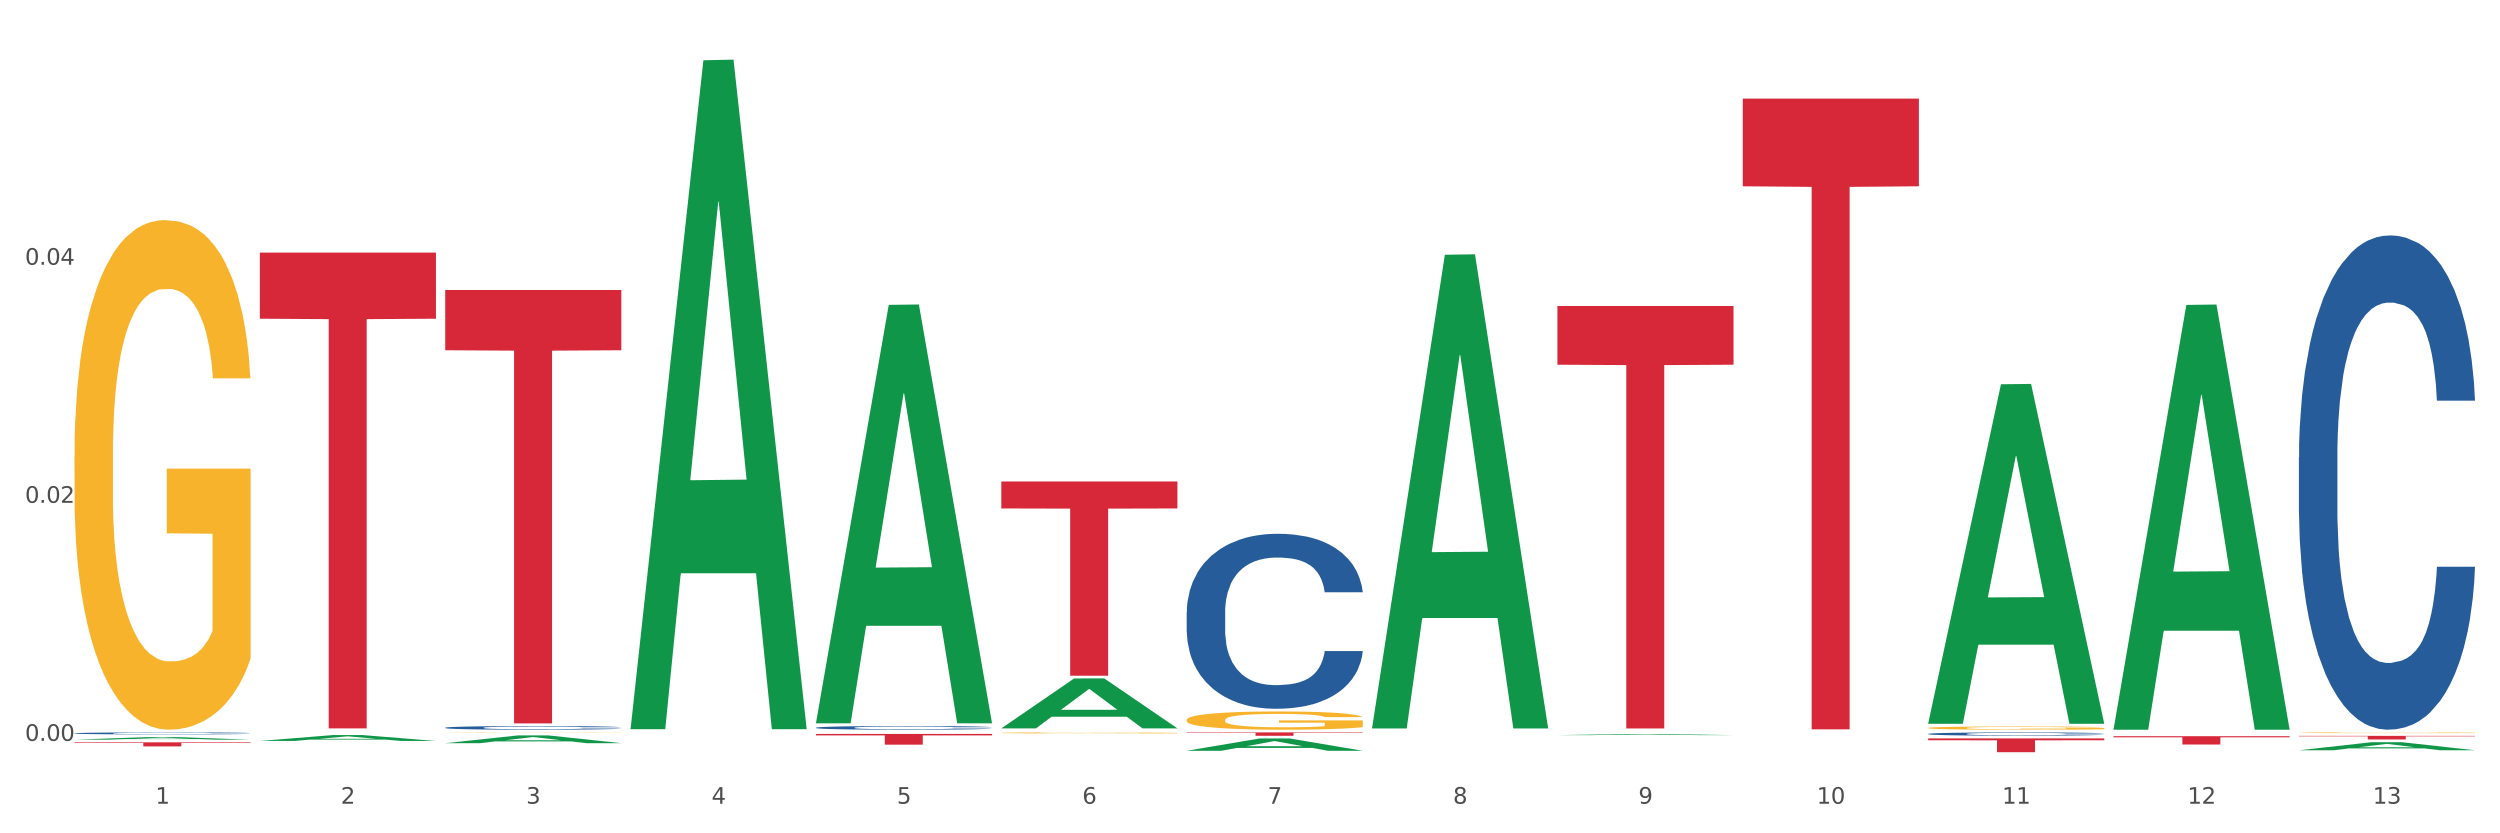
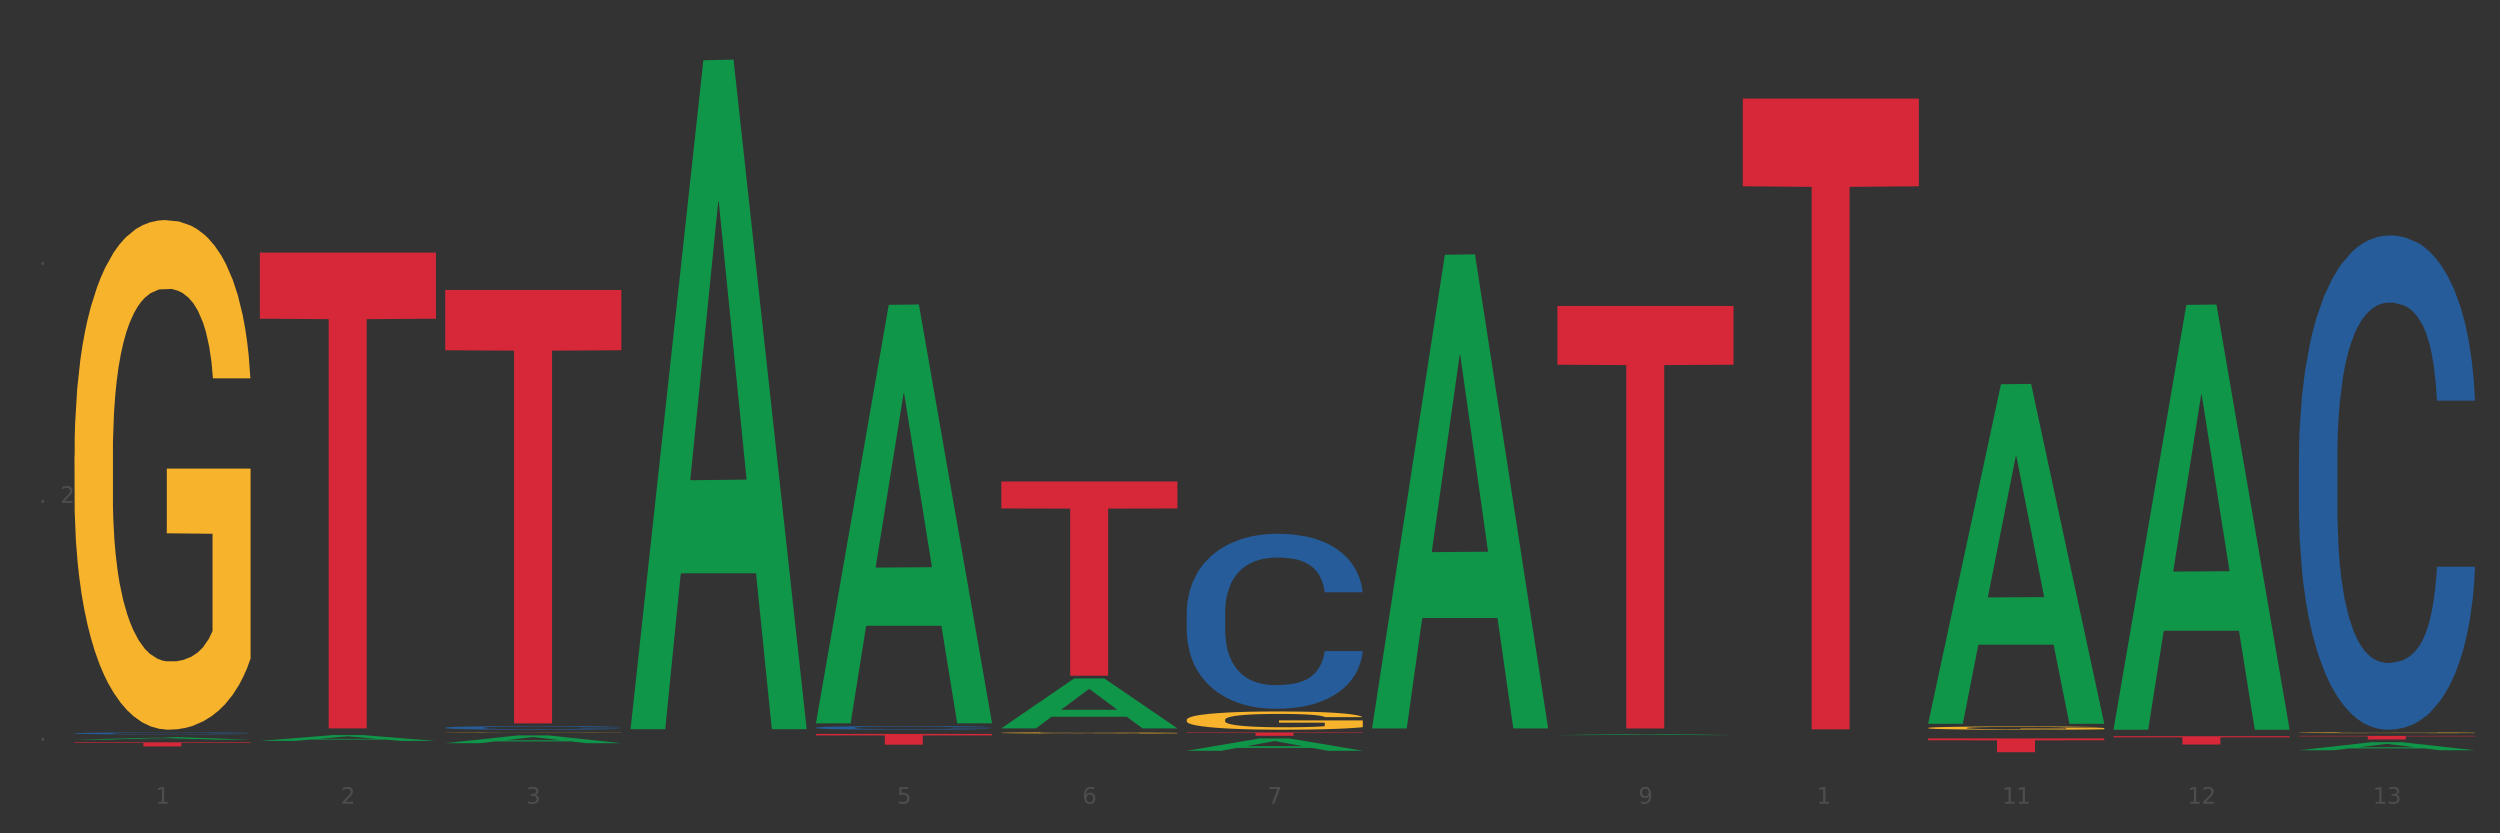
<svg xmlns="http://www.w3.org/2000/svg" xmlns:xlink="http://www.w3.org/1999/xlink" width="1080pt" height="360pt" viewBox="0 0 1080 360" version="1.1">
  <rect x="0" y="0" width="1080" height="360" fill="#333333" stroke="none" />
  <defs>
    <style type="text/css">*{stroke-linejoin: round; stroke-linecap: butt}</style>
  </defs>
  <g id="figure_1">
    <g id="patch_1">
-       <path d="M 0 360  L 1080 360  L 1080 0  L 0 0  z " style="fill: #ffffff; stroke: #ffffff; stroke-linejoin: miter" />
-     </g>
+       </g>
    <g id="axes_1">
      <g id="matplotlib.axis_1">
        <g id="xtick_1">
          <g id="text_1">
            <g style="fill: #4d4d4d" transform="translate(67.159 347.204) scale(0.096 -0.096)">
              <defs>
                <path id="DejaVuSans-31" d="M 794 531  L 1825 531  L 1825 4091  L 703 3866  L 703 4441  L 1819 4666  L 2450 4666  L 2450 531  L 3481 531  L 3481 0  L 794 0  L 794 531  z " transform="scale(0.016)" />
              </defs>
              <use xlink:href="#DejaVuSans-31" />
            </g>
          </g>
        </g>
        <g id="xtick_2">
          <g id="text_2">
            <g style="fill: #4d4d4d" transform="translate(147.238 347.204) scale(0.096 -0.096)">
              <defs>
                <path id="DejaVuSans-32" d="M 1228 531  L 3431 531  L 3431 0  L 469 0  L 469 531  Q 828 903 1448 1529  Q 2069 2156 2228 2338  Q 2531 2678 2651 2914  Q 2772 3150 2772 3378  Q 2772 3750 2511 3984  Q 2250 4219 1831 4219  Q 1534 4219 1204 4116  Q 875 4013 500 3803  L 500 4441  Q 881 4594 1212 4672  Q 1544 4750 1819 4750  Q 2544 4750 2975 4387  Q 3406 4025 3406 3419  Q 3406 3131 3298 2873  Q 3191 2616 2906 2266  Q 2828 2175 2409 1742  Q 1991 1309 1228 531  z " transform="scale(0.016)" />
              </defs>
              <use xlink:href="#DejaVuSans-32" />
            </g>
          </g>
        </g>
        <g id="xtick_3">
          <g id="text_3">
            <g style="fill: #4d4d4d" transform="translate(227.317 347.204) scale(0.096 -0.096)">
              <defs>
                <path id="DejaVuSans-33" d="M 2597 2516  Q 3050 2419 3304 2112  Q 3559 1806 3559 1356  Q 3559 666 3084 287  Q 2609 -91 1734 -91  Q 1441 -91 1130 -33  Q 819 25 488 141  L 488 750  Q 750 597 1062 519  Q 1375 441 1716 441  Q 2309 441 2620 675  Q 2931 909 2931 1356  Q 2931 1769 2642 2001  Q 2353 2234 1838 2234  L 1294 2234  L 1294 2753  L 1863 2753  Q 2328 2753 2575 2939  Q 2822 3125 2822 3475  Q 2822 3834 2567 4026  Q 2313 4219 1838 4219  Q 1578 4219 1281 4162  Q 984 4106 628 3988  L 628 4550  Q 988 4650 1302 4700  Q 1616 4750 1894 4750  Q 2613 4750 3031 4423  Q 3450 4097 3450 3541  Q 3450 3153 3228 2886  Q 3006 2619 2597 2516  z " transform="scale(0.016)" />
              </defs>
              <use xlink:href="#DejaVuSans-33" />
            </g>
          </g>
        </g>
        <g id="xtick_4">
          <g id="text_4">
            <g style="fill: #4d4d4d" transform="translate(307.396 347.204) scale(0.096 -0.096)">
              <defs>
-                 <path id="DejaVuSans-34" d="M 2419 4116  L 825 1625  L 2419 1625  L 2419 4116  z M 2253 4666  L 3047 4666  L 3047 1625  L 3713 1625  L 3713 1100  L 3047 1100  L 3047 0  L 2419 0  L 2419 1100  L 313 1100  L 313 1709  L 2253 4666  z " transform="scale(0.016)" />
-               </defs>
+                 </defs>
              <use xlink:href="#DejaVuSans-34" />
            </g>
          </g>
        </g>
        <g id="xtick_5">
          <g id="text_5">
            <g style="fill: #4d4d4d" transform="translate(387.475 347.204) scale(0.096 -0.096)">
              <defs>
                <path id="DejaVuSans-35" d="M 691 4666  L 3169 4666  L 3169 4134  L 1269 4134  L 1269 2991  Q 1406 3038 1543 3061  Q 1681 3084 1819 3084  Q 2600 3084 3056 2656  Q 3513 2228 3513 1497  Q 3513 744 3044 326  Q 2575 -91 1722 -91  Q 1428 -91 1123 -41  Q 819 9 494 109  L 494 744  Q 775 591 1075 516  Q 1375 441 1709 441  Q 2250 441 2565 725  Q 2881 1009 2881 1497  Q 2881 1984 2565 2268  Q 2250 2553 1709 2553  Q 1456 2553 1204 2497  Q 953 2441 691 2322  L 691 4666  z " transform="scale(0.016)" />
              </defs>
              <use xlink:href="#DejaVuSans-35" />
            </g>
          </g>
        </g>
        <g id="xtick_6">
          <g id="text_6">
            <g style="fill: #4d4d4d" transform="translate(467.554 347.204) scale(0.096 -0.096)">
              <defs>
                <path id="DejaVuSans-36" d="M 2113 2584  Q 1688 2584 1439 2293  Q 1191 2003 1191 1497  Q 1191 994 1439 701  Q 1688 409 2113 409  Q 2538 409 2786 701  Q 3034 994 3034 1497  Q 3034 2003 2786 2293  Q 2538 2584 2113 2584  z M 3366 4563  L 3366 3988  Q 3128 4100 2886 4159  Q 2644 4219 2406 4219  Q 1781 4219 1451 3797  Q 1122 3375 1075 2522  Q 1259 2794 1537 2939  Q 1816 3084 2150 3084  Q 2853 3084 3261 2657  Q 3669 2231 3669 1497  Q 3669 778 3244 343  Q 2819 -91 2113 -91  Q 1303 -91 875 529  Q 447 1150 447 2328  Q 447 3434 972 4092  Q 1497 4750 2381 4750  Q 2619 4750 2861 4703  Q 3103 4656 3366 4563  z " transform="scale(0.016)" />
              </defs>
              <use xlink:href="#DejaVuSans-36" />
            </g>
          </g>
        </g>
        <g id="xtick_7">
          <g id="text_7">
            <g style="fill: #4d4d4d" transform="translate(547.634 347.204) scale(0.096 -0.096)">
              <defs>
                <path id="DejaVuSans-37" d="M 525 4666  L 3525 4666  L 3525 4397  L 1831 0  L 1172 0  L 2766 4134  L 525 4134  L 525 4666  z " transform="scale(0.016)" />
              </defs>
              <use xlink:href="#DejaVuSans-37" />
            </g>
          </g>
        </g>
        <g id="xtick_8">
          <g id="text_8">
            <g style="fill: #4d4d4d" transform="translate(627.713 347.204) scale(0.096 -0.096)">
              <defs>
-                 <path id="DejaVuSans-38" d="M 2034 2216  Q 1584 2216 1326 1975  Q 1069 1734 1069 1313  Q 1069 891 1326 650  Q 1584 409 2034 409  Q 2484 409 2743 651  Q 3003 894 3003 1313  Q 3003 1734 2745 1975  Q 2488 2216 2034 2216  z M 1403 2484  Q 997 2584 770 2862  Q 544 3141 544 3541  Q 544 4100 942 4425  Q 1341 4750 2034 4750  Q 2731 4750 3128 4425  Q 3525 4100 3525 3541  Q 3525 3141 3298 2862  Q 3072 2584 2669 2484  Q 3125 2378 3379 2068  Q 3634 1759 3634 1313  Q 3634 634 3220 271  Q 2806 -91 2034 -91  Q 1263 -91 848 271  Q 434 634 434 1313  Q 434 1759 690 2068  Q 947 2378 1403 2484  z M 1172 3481  Q 1172 3119 1398 2916  Q 1625 2713 2034 2713  Q 2441 2713 2670 2916  Q 2900 3119 2900 3481  Q 2900 3844 2670 4047  Q 2441 4250 2034 4250  Q 1625 4250 1398 4047  Q 1172 3844 1172 3481  z " transform="scale(0.016)" />
-               </defs>
+                 </defs>
              <use xlink:href="#DejaVuSans-38" />
            </g>
          </g>
        </g>
        <g id="xtick_9">
          <g id="text_9">
            <g style="fill: #4d4d4d" transform="translate(707.792 347.204) scale(0.096 -0.096)">
              <defs>
                <path id="DejaVuSans-39" d="M 703 97  L 703 672  Q 941 559 1184 500  Q 1428 441 1663 441  Q 2288 441 2617 861  Q 2947 1281 2994 2138  Q 2813 1869 2534 1725  Q 2256 1581 1919 1581  Q 1219 1581 811 2004  Q 403 2428 403 3163  Q 403 3881 828 4315  Q 1253 4750 1959 4750  Q 2769 4750 3195 4129  Q 3622 3509 3622 2328  Q 3622 1225 3098 567  Q 2575 -91 1691 -91  Q 1453 -91 1209 -44  Q 966 3 703 97  z M 1959 2075  Q 2384 2075 2632 2365  Q 2881 2656 2881 3163  Q 2881 3666 2632 3958  Q 2384 4250 1959 4250  Q 1534 4250 1286 3958  Q 1038 3666 1038 3163  Q 1038 2656 1286 2365  Q 1534 2075 1959 2075  z " transform="scale(0.016)" />
              </defs>
              <use xlink:href="#DejaVuSans-39" />
            </g>
          </g>
        </g>
        <g id="xtick_10">
          <g id="text_10">
            <g style="fill: #4d4d4d" transform="translate(784.817 347.204) scale(0.096 -0.096)">
              <defs>
-                 <path id="DejaVuSans-30" d="M 2034 4250  Q 1547 4250 1301 3770  Q 1056 3291 1056 2328  Q 1056 1369 1301 889  Q 1547 409 2034 409  Q 2525 409 2770 889  Q 3016 1369 3016 2328  Q 3016 3291 2770 3770  Q 2525 4250 2034 4250  z M 2034 4750  Q 2819 4750 3233 4129  Q 3647 3509 3647 2328  Q 3647 1150 3233 529  Q 2819 -91 2034 -91  Q 1250 -91 836 529  Q 422 1150 422 2328  Q 422 3509 836 4129  Q 1250 4750 2034 4750  z " transform="scale(0.016)" />
-               </defs>
+                 </defs>
              <use xlink:href="#DejaVuSans-31" />
              <use xlink:href="#DejaVuSans-30" transform="translate(63.623 0)" />
            </g>
          </g>
        </g>
        <g id="xtick_11">
          <g id="text_11">
            <g style="fill: #4d4d4d" transform="translate(864.896 347.204) scale(0.096 -0.096)">
              <use xlink:href="#DejaVuSans-31" />
              <use xlink:href="#DejaVuSans-31" transform="translate(63.623 0)" />
            </g>
          </g>
        </g>
        <g id="xtick_12">
          <g id="text_12">
            <g style="fill: #4d4d4d" transform="translate(944.975 347.204) scale(0.096 -0.096)">
              <use xlink:href="#DejaVuSans-31" />
              <use xlink:href="#DejaVuSans-32" transform="translate(63.623 0)" />
            </g>
          </g>
        </g>
        <g id="xtick_13">
          <g id="text_13">
            <g style="fill: #4d4d4d" transform="translate(1025.054 347.204) scale(0.096 -0.096)">
              <use xlink:href="#DejaVuSans-31" />
              <use xlink:href="#DejaVuSans-33" transform="translate(63.623 0)" />
            </g>
          </g>
        </g>
        <g id="xtick_14" />
        <g id="xtick_15" />
        <g id="xtick_16" />
        <g id="xtick_17" />
        <g id="xtick_18" />
        <g id="xtick_19" />
        <g id="xtick_20" />
        <g id="xtick_21" />
        <g id="xtick_22" />
        <g id="xtick_23" />
        <g id="xtick_24" />
        <g id="xtick_25" />
      </g>
      <g id="matplotlib.axis_2">
        <g id="ytick_1">
          <g id="text_14">
            <g style="fill: #4d4d4d" transform="translate(10.8 320.046) scale(0.096 -0.096)">
              <defs>
                <path id="DejaVuSans-2e" d="M 684 794  L 1344 794  L 1344 0  L 684 0  L 684 794  z " transform="scale(0.016)" />
              </defs>
              <use xlink:href="#DejaVuSans-30" />
              <use xlink:href="#DejaVuSans-2e" transform="translate(63.623 0)" />
              <use xlink:href="#DejaVuSans-30" transform="translate(95.41 0)" />
              <use xlink:href="#DejaVuSans-30" transform="translate(159.033 0)" />
            </g>
          </g>
        </g>
        <g id="ytick_2">
          <g id="text_15">
            <g style="fill: #4d4d4d" transform="translate(10.8 217.209) scale(0.096 -0.096)">
              <use xlink:href="#DejaVuSans-30" />
              <use xlink:href="#DejaVuSans-2e" transform="translate(63.623 0)" />
              <use xlink:href="#DejaVuSans-30" transform="translate(95.41 0)" />
              <use xlink:href="#DejaVuSans-32" transform="translate(159.033 0)" />
            </g>
          </g>
        </g>
        <g id="ytick_3">
          <g id="text_16">
            <g style="fill: #4d4d4d" transform="translate(10.8 114.371) scale(0.096 -0.096)">
              <use xlink:href="#DejaVuSans-30" />
              <use xlink:href="#DejaVuSans-2e" transform="translate(63.623 0)" />
              <use xlink:href="#DejaVuSans-30" transform="translate(95.41 0)" />
              <use xlink:href="#DejaVuSans-34" transform="translate(159.033 0)" />
            </g>
          </g>
        </g>
        <g id="ytick_4" />
        <g id="ytick_5" />
        <g id="ytick_6" />
      </g>
      <g id="PolyCollection_1">
-         <path d="M 32.175 319.537  L 32.253 319.536  L 63.625 318.43  L 76.644 318.429  L 108.25 319.539  L 93.192 319.539  L 86.369 319.28  L 53.978 319.28  L 53.743 319.285  L 47.155 319.539  L 32.175 319.539  L 32.175 319.537  L 58.056 319.126  L 82.291 319.125  L 70.291 318.666  L 70.134 318.664  L 69.977 318.667  L 57.978 319.125  L 58.056 319.126  L 32.175 319.537  z " clip-path="url(#pa26537cd00)" style="fill: #109648" />
+         <path d="M 32.175 319.537  L 32.253 319.536  L 76.644 318.429  L 108.25 319.539  L 93.192 319.539  L 86.369 319.28  L 53.978 319.28  L 53.743 319.285  L 47.155 319.539  L 32.175 319.539  L 32.175 319.537  L 58.056 319.126  L 82.291 319.125  L 70.291 318.666  L 70.134 318.664  L 69.977 318.667  L 57.978 319.125  L 58.056 319.126  L 32.175 319.537  z " clip-path="url(#pa26537cd00)" style="fill: #109648" />
        <path d="M 512.65 310.996  L 512.74 310.989  L 512.74 310.73  L 512.919 310.506  L 513.818 309.966  L 515.165 309.52  L 516.153 309.283  L 517.141 309.088  L 518.308 308.894  L 519.745 308.692  L 522.35 308.397  L 523.967 308.246  L 525.943 308.087  L 529.536 307.857  L 532.14 307.728  L 534.835 307.62  L 539.236 307.49  L 542.11 307.432  L 545.164 307.389  L 548.846 307.36  L 551.631 307.353  L 557.738 307.375  L 562.948 307.44  L 565.462 307.49  L 568.696 307.576  L 570.402 307.634  L 573.187 307.749  L 576.061 307.9  L 578.037 308.03  L 581.001 308.275  L 583.246 308.519  L 585.312 308.822  L 586.39 309.031  L 587.198 309.225  L 587.917 309.448  L 588.635 309.801  L 572.468 309.801  L 571.839 309.549  L 570.851 309.311  L 569.414 309.081  L 568.157 308.937  L 566.001 308.757  L 564.025 308.642  L 561.96 308.555  L 559.445 308.483  L 557.469 308.447  L 554.684 308.419  L 549.206 308.426  L 545.523 308.483  L 543.008 308.555  L 541.391 308.62  L 539.954 308.692  L 538.338 308.793  L 536.451 308.944  L 535.104 309.081  L 533.757 309.254  L 532.679 309.427  L 531.691 309.628  L 530.883 309.844  L 530.254 310.067  L 529.715 310.341  L 529.266 310.794  L 529.266 311.781  L 529.446 312.004  L 529.895 312.299  L 530.434 312.522  L 531.332 312.789  L 532.14 312.969  L 533.667 313.228  L 535.374 313.444  L 536.721 313.581  L 538.068 313.696  L 540.403 313.854  L 543.008 313.984  L 545.254 314.063  L 548.307 314.135  L 550.373 314.164  L 552.169 314.178  L 556.571 314.178  L 559.714 314.156  L 563.217 314.106  L 565.912 314.041  L 568.157 313.962  L 570.672 313.832  L 572.289 313.71  L 572.289 312.205  L 552.529 312.198  L 552.529 311.198  L 588.725 311.198  L 588.725 314.135  L 587.198 314.286  L 585.492 314.423  L 583.695 314.545  L 581.001 314.696  L 577.767 314.84  L 574.893 314.941  L 571.839 315.028  L 568.247 315.107  L 563.576 315.179  L 560.702 315.208  L 557.109 315.229  L 552.888 315.236  L 549.206 315.222  L 545.613 315.186  L 541.841 315.121  L 538.158 315.028  L 535.374 314.934  L 532.589 314.819  L 529.625 314.668  L 527.29 314.524  L 525.494 314.394  L 523.518 314.228  L 521.362 314.012  L 519.745 313.818  L 518.308 313.617  L 516.781 313.357  L 515.704 313.134  L 514.626 312.853  L 513.997 312.645  L 513.279 312.321  L 512.74 311.867  L 512.65 310.996  z " clip-path="url(#pa26537cd00)" style="fill: #f7b32b" />
        <path d="M 832.967 314.485  L 833.056 314.483  L 833.056 314.438  L 833.236 314.398  L 834.134 314.302  L 835.481 314.223  L 836.469 314.181  L 837.457 314.147  L 838.625 314.112  L 840.062 314.076  L 842.667 314.024  L 844.283 313.997  L 846.259 313.969  L 849.852 313.928  L 852.457 313.905  L 855.151 313.886  L 859.552 313.863  L 862.427 313.853  L 865.48 313.845  L 869.163 313.84  L 871.947 313.839  L 878.055 313.843  L 883.264 313.854  L 885.779 313.863  L 889.012 313.879  L 890.719 313.889  L 893.503 313.909  L 896.377 313.936  L 898.353 313.959  L 901.317 314.002  L 903.563 314.046  L 905.629 314.099  L 906.706 314.136  L 907.515 314.171  L 908.233 314.21  L 908.952 314.273  L 892.785 314.273  L 892.156 314.228  L 891.168 314.186  L 889.731 314.145  L 888.474 314.12  L 886.318 314.088  L 884.342 314.067  L 882.276 314.052  L 879.761 314.039  L 877.785 314.033  L 875.001 314.028  L 869.522 314.029  L 865.84 314.039  L 863.325 314.052  L 861.708 314.064  L 860.271 314.076  L 858.654 314.094  L 856.768 314.121  L 855.421 314.145  L 854.074 314.176  L 852.996 314.207  L 852.008 314.242  L 851.199 314.281  L 850.571 314.32  L 850.032 314.369  L 849.583 314.449  L 849.583 314.624  L 849.762 314.663  L 850.211 314.716  L 850.75 314.755  L 851.648 314.802  L 852.457 314.834  L 853.984 314.88  L 855.69 314.919  L 857.038 314.943  L 858.385 314.963  L 860.72 314.991  L 863.325 315.014  L 865.57 315.028  L 868.624 315.041  L 870.69 315.046  L 872.486 315.049  L 876.887 315.049  L 880.031 315.045  L 883.534 315.036  L 886.228 315.025  L 888.474 315.01  L 890.988 314.988  L 892.605 314.966  L 892.605 314.699  L 872.845 314.698  L 872.845 314.52  L 909.042 314.52  L 909.042 315.041  L 907.515 315.068  L 905.808 315.092  L 904.012 315.114  L 901.317 315.141  L 898.084 315.166  L 895.21 315.184  L 892.156 315.199  L 888.563 315.213  L 883.893 315.226  L 881.019 315.231  L 877.426 315.235  L 873.205 315.236  L 869.522 315.234  L 865.929 315.227  L 862.157 315.216  L 858.475 315.199  L 855.69 315.183  L 852.906 315.162  L 849.942 315.136  L 847.607 315.11  L 845.81 315.087  L 843.834 315.058  L 841.679 315.019  L 840.062 314.985  L 838.625 314.949  L 837.098 314.903  L 836.02 314.864  L 834.942 314.814  L 834.314 314.777  L 833.595 314.72  L 833.056 314.639  L 832.967 314.485  z " clip-path="url(#pa26537cd00)" style="fill: #f7b32b" />
        <path d="M 993.125 316.548  L 993.215 316.548  L 993.215 316.537  L 993.394 316.528  L 994.292 316.506  L 995.64 316.488  L 996.628 316.478  L 997.616 316.47  L 998.783 316.462  L 1000.22 316.454  L 1002.825 316.442  L 1004.442 316.436  L 1006.418 316.429  L 1010.01 316.42  L 1012.615 316.414  L 1015.31 316.41  L 1019.711 316.405  L 1022.585 316.402  L 1025.639 316.4  L 1029.321 316.399  L 1032.105 316.399  L 1038.213 316.4  L 1043.422 316.402  L 1045.937 316.405  L 1049.171 316.408  L 1050.877 316.41  L 1053.662 316.415  L 1056.536 316.421  L 1058.512 316.427  L 1061.476 316.437  L 1063.721 316.447  L 1065.787 316.459  L 1066.865 316.468  L 1067.673 316.476  L 1068.392 316.485  L 1069.11 316.499  L 1052.943 316.499  L 1052.314 316.489  L 1051.326 316.479  L 1049.889 316.47  L 1048.632 316.464  L 1046.476 316.456  L 1044.5 316.452  L 1042.434 316.448  L 1039.92 316.445  L 1037.944 316.444  L 1035.159 316.443  L 1029.68 316.443  L 1025.998 316.445  L 1023.483 316.448  L 1021.866 316.451  L 1020.429 316.454  L 1018.813 316.458  L 1016.926 316.464  L 1015.579 316.47  L 1014.232 316.477  L 1013.154 316.484  L 1012.166 316.492  L 1011.358 316.501  L 1010.729 316.51  L 1010.19 316.521  L 1009.741 316.54  L 1009.741 316.58  L 1009.921 316.59  L 1010.37 316.602  L 1010.909 316.611  L 1011.807 316.622  L 1012.615 316.629  L 1014.142 316.64  L 1015.849 316.649  L 1017.196 316.654  L 1018.543 316.659  L 1020.878 316.666  L 1023.483 316.671  L 1025.728 316.674  L 1028.782 316.677  L 1030.848 316.678  L 1032.644 316.679  L 1037.045 316.679  L 1040.189 316.678  L 1043.692 316.676  L 1046.386 316.673  L 1048.632 316.67  L 1051.147 316.665  L 1052.763 316.66  L 1052.763 316.598  L 1033.004 316.598  L 1033.004 316.557  L 1069.2 316.557  L 1069.2 316.677  L 1067.673 316.683  L 1065.967 316.689  L 1064.17 316.694  L 1061.476 316.7  L 1058.242 316.706  L 1055.368 316.71  L 1052.314 316.714  L 1048.722 316.717  L 1044.051 316.72  L 1041.177 316.721  L 1037.584 316.722  L 1033.363 316.722  L 1029.68 316.722  L 1026.088 316.72  L 1022.315 316.718  L 1018.633 316.714  L 1015.849 316.71  L 1013.064 316.705  L 1010.1 316.699  L 1007.765 316.693  L 1005.969 316.688  L 1003.993 316.681  L 1001.837 316.672  L 1000.22 316.664  L 998.783 316.656  L 997.256 316.645  L 996.179 316.636  L 995.101 316.624  L 994.472 316.616  L 993.754 316.603  L 993.215 316.584  L 993.125 316.548  z " clip-path="url(#pa26537cd00)" style="fill: #f7b32b" />
        <path d="M 993.125 197.646  L 993.215 197.451  L 993.215 191.991  L 993.485 184.58  L 994.474 170.93  L 995.733 160.594  L 997.891 148.504  L 999.06 143.433  L 1000.588 137.778  L 1003.736 128.613  L 1007.333 120.812  L 1009.851 116.522  L 1011.739 113.792  L 1015.965 108.917  L 1018.393 106.772  L 1020.911 105.017  L 1023.069 103.847  L 1026.666 102.482  L 1029.544 101.897  L 1032.871 101.702  L 1035.659 101.897  L 1039.345 102.677  L 1044.741 105.017  L 1046.809 106.382  L 1049.597 108.722  L 1052.474 111.842  L 1054.812 114.962  L 1057.51 119.447  L 1060.298 125.298  L 1062.995 132.708  L 1064.884 139.533  L 1066.412 146.749  L 1067.761 155.524  L 1068.75 165.079  L 1069.2 173.075  L 1052.744 173.075  L 1052.294 165.859  L 1051.395 158.059  L 1050.496 152.794  L 1049.507 148.504  L 1047.978 143.628  L 1046.629 140.508  L 1044.381 136.803  L 1042.313 134.463  L 1040.604 133.098  L 1038.536 131.928  L 1034.13 130.758  L 1030.983 130.758  L 1029.004 131.148  L 1026.576 132.123  L 1024.508 133.488  L 1022.08 135.828  L 1020.192 138.363  L 1018.303 141.678  L 1017.224 144.018  L 1015.606 148.309  L 1014.527 151.819  L 1013.088 157.864  L 1012.278 162.154  L 1010.84 173.27  L 1010.21 181.46  L 1009.94 187.115  L 1009.761 193.356  L 1009.761 223.777  L 1010.3 237.428  L 1010.75 243.278  L 1011.469 249.908  L 1012.818 258.489  L 1014.796 266.874  L 1016.865 272.919  L 1018.573 276.625  L 1020.192 279.355  L 1021.81 281.5  L 1023.789 283.45  L 1025.407 284.62  L 1027.835 285.79  L 1030.713 286.375  L 1032.961 286.375  L 1037.547 285.4  L 1039.615 284.425  L 1041.594 283.06  L 1043.752 280.915  L 1045.46 278.575  L 1046.449 276.82  L 1048.068 273.114  L 1049.327 269.214  L 1050.406 264.729  L 1051.125 260.829  L 1051.935 254.979  L 1052.564 248.348  L 1052.744 244.838  L 1069.2 244.838  L 1068.84 251.858  L 1068.211 258.684  L 1066.952 267.849  L 1065.963 273.114  L 1064.434 279.55  L 1062.815 285.01  L 1060.567 291.055  L 1058.499 295.54  L 1056.341 299.441  L 1054.003 302.951  L 1049.777 307.826  L 1048.248 309.191  L 1045.011 311.531  L 1042.493 312.896  L 1038.806 314.261  L 1035.029 315.041  L 1031.072 315.236  L 1027.565 314.846  L 1023.699 313.676  L 1021.271 312.506  L 1018.573 310.751  L 1015.426 308.021  L 1012.458 304.706  L 1009.671 300.806  L 1007.063 296.32  L 1004.635 291.25  L 1001.488 282.865  L 999.15 274.674  L 997.441 267.069  L 996.272 260.634  L 995.103 252.443  L 994.474 246.788  L 993.485 233.138  L 993.125 220.462  L 993.125 197.646  z " clip-path="url(#pa26537cd00)" style="fill: #255c99" />
        <path d="M 913.046 316.858  L 913.136 316.858  L 913.136 316.858  L 913.405 316.858  L 914.395 316.857  L 915.653 316.857  L 917.812 316.857  L 918.981 316.857  L 920.509 316.856  L 923.657 316.856  L 927.254 316.856  L 929.771 316.856  L 931.66 316.856  L 935.886 316.855  L 938.314 316.855  L 940.832 316.855  L 942.99 316.855  L 946.587 316.855  L 949.465 316.855  L 952.792 316.855  L 955.579 316.855  L 959.266 316.855  L 964.662 316.855  L 966.73 316.855  L 969.518 316.855  L 972.395 316.855  L 974.733 316.856  L 977.431 316.856  L 980.218 316.856  L 982.916 316.856  L 984.805 316.856  L 986.333 316.857  L 987.682 316.857  L 988.671 316.857  L 989.121 316.858  L 972.665 316.858  L 972.215 316.857  L 971.316 316.857  L 970.417 316.857  L 969.428 316.857  L 967.899 316.857  L 966.55 316.856  L 964.302 316.856  L 962.234 316.856  L 960.525 316.856  L 958.457 316.856  L 954.051 316.856  L 950.903 316.856  L 948.925 316.856  L 946.497 316.856  L 944.429 316.856  L 942.001 316.856  L 940.113 316.856  L 938.224 316.856  L 937.145 316.857  L 935.527 316.857  L 934.447 316.857  L 933.009 316.857  L 932.199 316.857  L 930.761 316.858  L 930.131 316.858  L 929.861 316.858  L 929.681 316.858  L 929.681 316.859  L 930.221 316.86  L 930.671 316.86  L 931.39 316.86  L 932.739 316.86  L 934.717 316.861  L 936.785 316.861  L 938.494 316.861  L 940.113 316.861  L 941.731 316.861  L 943.71 316.861  L 945.328 316.861  L 947.756 316.861  L 950.634 316.861  L 952.882 316.861  L 957.468 316.861  L 959.536 316.861  L 961.514 316.861  L 963.673 316.861  L 965.381 316.861  L 966.37 316.861  L 967.989 316.861  L 969.248 316.861  L 970.327 316.861  L 971.046 316.86  L 971.856 316.86  L 972.485 316.86  L 972.665 316.86  L 989.121 316.86  L 988.761 316.86  L 988.132 316.86  L 986.873 316.861  L 985.884 316.861  L 984.355 316.861  L 982.736 316.861  L 980.488 316.862  L 978.42 316.862  L 976.262 316.862  L 973.924 316.862  L 969.697 316.862  L 968.169 316.862  L 964.931 316.862  L 962.414 316.862  L 958.727 316.862  L 954.95 316.862  L 950.993 316.862  L 947.486 316.862  L 943.62 316.862  L 941.192 316.862  L 938.494 316.862  L 935.347 316.862  L 932.379 316.862  L 929.592 316.862  L 926.984 316.862  L 924.556 316.862  L 921.409 316.861  L 919.071 316.861  L 917.362 316.861  L 916.193 316.86  L 915.024 316.86  L 914.395 316.86  L 913.405 316.86  L 913.046 316.859  L 913.046 316.858  z " clip-path="url(#pa26537cd00)" style="fill: #255c99" />
-         <path d="M 832.967 317.035  L 833.056 317.033  L 833.056 316.997  L 833.326 316.948  L 834.315 316.858  L 835.574 316.789  L 837.732 316.709  L 838.901 316.675  L 840.43 316.638  L 843.577 316.577  L 847.174 316.526  L 849.692 316.497  L 851.581 316.479  L 855.807 316.447  L 858.235 316.433  L 860.753 316.421  L 862.911 316.413  L 866.508 316.404  L 869.385 316.4  L 872.713 316.399  L 875.5 316.4  L 879.187 316.405  L 884.583 316.421  L 886.651 316.43  L 889.438 316.445  L 892.316 316.466  L 894.654 316.487  L 897.352 316.517  L 900.139 316.555  L 902.837 316.604  L 904.725 316.65  L 906.254 316.697  L 907.603 316.756  L 908.592 316.819  L 909.042 316.872  L 892.586 316.872  L 892.136 316.824  L 891.237 316.772  L 890.338 316.737  L 889.348 316.709  L 887.82 316.677  L 886.471 316.656  L 884.223 316.632  L 882.155 316.616  L 880.446 316.607  L 878.378 316.599  L 873.972 316.591  L 870.824 316.591  L 868.846 316.594  L 866.418 316.601  L 864.35 316.61  L 861.922 316.625  L 860.033 316.642  L 858.145 316.664  L 857.066 316.679  L 855.447 316.708  L 854.368 316.731  L 852.929 316.771  L 852.12 316.8  L 850.681 316.873  L 850.052 316.927  L 849.782 316.965  L 849.602 317.006  L 849.602 317.208  L 850.142 317.298  L 850.591 317.337  L 851.311 317.381  L 852.66 317.438  L 854.638 317.494  L 856.706 317.534  L 858.415 317.558  L 860.033 317.576  L 861.652 317.59  L 863.63 317.603  L 865.249 317.611  L 867.677 317.619  L 870.554 317.623  L 872.803 317.623  L 877.389 317.616  L 879.457 317.61  L 881.435 317.601  L 883.593 317.587  L 885.302 317.571  L 886.291 317.559  L 887.91 317.535  L 889.169 317.509  L 890.248 317.479  L 890.967 317.453  L 891.776 317.415  L 892.406 317.371  L 892.586 317.347  L 909.042 317.347  L 908.682 317.394  L 908.053 317.439  L 906.794 317.5  L 905.804 317.535  L 904.276 317.578  L 902.657 317.614  L 900.409 317.654  L 898.341 317.683  L 896.183 317.709  L 893.845 317.733  L 889.618 317.765  L 888.09 317.774  L 884.852 317.789  L 882.334 317.799  L 878.648 317.808  L 874.871 317.813  L 870.914 317.814  L 867.407 317.811  L 863.54 317.804  L 861.113 317.796  L 858.415 317.784  L 855.268 317.766  L 852.3 317.744  L 849.512 317.718  L 846.905 317.689  L 844.477 317.655  L 841.329 317.599  L 838.991 317.545  L 837.283 317.495  L 836.114 317.452  L 834.945 317.398  L 834.315 317.36  L 833.326 317.27  L 832.967 317.186  L 832.967 317.035  z " clip-path="url(#pa26537cd00)" style="fill: #255c99" />
        <path d="M 512.65 264.558  L 512.74 264.489  L 512.74 262.556  L 513.01 259.932  L 513.999 255.099  L 515.258 251.44  L 517.416 247.159  L 518.585 245.364  L 520.114 243.362  L 523.261 240.117  L 526.858 237.355  L 529.376 235.836  L 531.264 234.87  L 535.49 233.144  L 537.918 232.384  L 540.436 231.763  L 542.594 231.349  L 546.191 230.865  L 549.069 230.658  L 552.396 230.589  L 555.184 230.658  L 558.871 230.934  L 564.266 231.763  L 566.334 232.246  L 569.122 233.075  L 571.999 234.179  L 574.337 235.284  L 577.035 236.872  L 579.823 238.943  L 582.52 241.567  L 584.409 243.983  L 585.937 246.538  L 587.286 249.645  L 588.275 253.028  L 588.725 255.859  L 572.269 255.859  L 571.819 253.304  L 570.92 250.542  L 570.021 248.678  L 569.032 247.159  L 567.503 245.433  L 566.154 244.329  L 563.906 243.017  L 561.838 242.188  L 560.129 241.705  L 558.061 241.291  L 553.655 240.877  L 550.508 240.877  L 548.529 241.015  L 546.101 241.36  L 544.033 241.843  L 541.605 242.672  L 539.717 243.569  L 537.828 244.743  L 536.749 245.571  L 535.131 247.09  L 534.052 248.333  L 532.613 250.473  L 531.804 251.992  L 530.365 255.928  L 529.735 258.828  L 529.466 260.83  L 529.286 263.039  L 529.286 273.81  L 529.825 278.643  L 530.275 280.714  L 530.994 283.061  L 532.343 286.099  L 534.321 289.068  L 536.39 291.208  L 538.098 292.52  L 539.717 293.487  L 541.335 294.246  L 543.314 294.937  L 544.932 295.351  L 547.36 295.765  L 550.238 295.972  L 552.486 295.972  L 557.072 295.627  L 559.14 295.282  L 561.119 294.799  L 563.277 294.039  L 564.985 293.211  L 565.974 292.589  L 567.593 291.277  L 568.852 289.897  L 569.931 288.309  L 570.65 286.928  L 571.46 284.857  L 572.089 282.509  L 572.269 281.266  L 588.725 281.266  L 588.365 283.752  L 587.736 286.168  L 586.477 289.413  L 585.488 291.277  L 583.959 293.556  L 582.341 295.489  L 580.092 297.629  L 578.024 299.217  L 575.866 300.598  L 573.528 301.841  L 569.302 303.567  L 567.773 304.05  L 564.536 304.879  L 562.018 305.362  L 558.331 305.845  L 554.554 306.122  L 550.598 306.191  L 547.091 306.053  L 543.224 305.638  L 540.796 305.224  L 538.098 304.603  L 534.951 303.636  L 531.983 302.462  L 529.196 301.081  L 526.588 299.493  L 524.16 297.698  L 521.013 294.73  L 518.675 291.83  L 516.966 289.137  L 515.797 286.859  L 514.628 283.959  L 513.999 281.957  L 513.01 277.124  L 512.65 272.636  L 512.65 264.558  z " clip-path="url(#pa26537cd00)" style="fill: #255c99" />
        <path d="M 352.492 314.36  L 352.582 314.359  L 352.582 314.318  L 352.851 314.263  L 353.84 314.161  L 355.099 314.084  L 357.258 313.994  L 358.427 313.957  L 359.955 313.914  L 363.103 313.846  L 366.699 313.788  L 369.217 313.756  L 371.106 313.736  L 375.332 313.699  L 377.76 313.683  L 380.278 313.67  L 382.436 313.662  L 386.033 313.652  L 388.911 313.647  L 392.238 313.646  L 395.025 313.647  L 398.712 313.653  L 404.108 313.67  L 406.176 313.681  L 408.963 313.698  L 411.841 313.721  L 414.179 313.745  L 416.877 313.778  L 419.664 313.821  L 422.362 313.877  L 424.25 313.928  L 425.779 313.981  L 427.128 314.047  L 428.117 314.118  L 428.567 314.177  L 412.111 314.177  L 411.661 314.124  L 410.762 314.066  L 409.863 314.026  L 408.874 313.994  L 407.345 313.958  L 405.996 313.935  L 403.748 313.907  L 401.68 313.89  L 399.971 313.88  L 397.903 313.871  L 393.497 313.862  L 390.349 313.862  L 388.371 313.865  L 385.943 313.872  L 383.875 313.883  L 381.447 313.9  L 379.559 313.919  L 377.67 313.944  L 376.591 313.961  L 374.972 313.993  L 373.893 314.019  L 372.455 314.064  L 371.645 314.096  L 370.207 314.179  L 369.577 314.24  L 369.307 314.282  L 369.127 314.328  L 369.127 314.555  L 369.667 314.657  L 370.117 314.7  L 370.836 314.75  L 372.185 314.814  L 374.163 314.876  L 376.231 314.921  L 377.94 314.949  L 379.559 314.969  L 381.177 314.985  L 383.155 315  L 384.774 315.008  L 387.202 315.017  L 390.08 315.021  L 392.328 315.021  L 396.914 315.014  L 398.982 315.007  L 400.96 314.997  L 403.118 314.981  L 404.827 314.963  L 405.816 314.95  L 407.435 314.923  L 408.694 314.894  L 409.773 314.86  L 410.492 314.831  L 411.302 314.787  L 411.931 314.738  L 412.111 314.712  L 428.567 314.712  L 428.207 314.764  L 427.578 314.815  L 426.319 314.883  L 425.33 314.923  L 423.801 314.971  L 422.182 315.011  L 419.934 315.056  L 417.866 315.09  L 415.708 315.119  L 413.37 315.145  L 409.143 315.181  L 407.615 315.191  L 404.377 315.209  L 401.86 315.219  L 398.173 315.229  L 394.396 315.235  L 390.439 315.236  L 386.932 315.233  L 383.066 315.225  L 380.638 315.216  L 377.94 315.203  L 374.793 315.183  L 371.825 315.158  L 369.038 315.129  L 366.43 315.095  L 364.002 315.058  L 360.854 314.995  L 358.516 314.934  L 356.808 314.878  L 355.639 314.83  L 354.47 314.769  L 353.84 314.726  L 352.851 314.625  L 352.492 314.53  L 352.492 314.36  z " clip-path="url(#pa26537cd00)" style="fill: #255c99" />
        <path d="M 192.333 314.368  L 192.423 314.367  L 192.423 314.326  L 192.693 314.272  L 193.682 314.171  L 194.941 314.095  L 197.099 314.005  L 198.268 313.968  L 199.797 313.926  L 202.944 313.859  L 206.541 313.801  L 209.059 313.769  L 210.947 313.749  L 215.174 313.713  L 217.602 313.697  L 220.12 313.684  L 222.278 313.676  L 225.875 313.666  L 228.752 313.661  L 232.079 313.66  L 234.867 313.661  L 238.554 313.667  L 243.949 313.684  L 246.018 313.694  L 248.805 313.712  L 251.683 313.735  L 254.021 313.758  L 256.718 313.791  L 259.506 313.834  L 262.204 313.889  L 264.092 313.939  L 265.621 313.992  L 266.97 314.057  L 267.959 314.128  L 268.408 314.187  L 251.953 314.187  L 251.503 314.134  L 250.604 314.076  L 249.704 314.037  L 248.715 314.005  L 247.187 313.969  L 245.838 313.946  L 243.59 313.919  L 241.521 313.902  L 239.813 313.892  L 237.745 313.883  L 233.338 313.874  L 230.191 313.874  L 228.213 313.877  L 225.785 313.885  L 223.717 313.895  L 221.289 313.912  L 219.4 313.931  L 217.512 313.955  L 216.433 313.972  L 214.814 314.004  L 213.735 314.03  L 212.296 314.075  L 211.487 314.106  L 210.048 314.188  L 209.419 314.249  L 209.149 314.29  L 208.969 314.337  L 208.969 314.561  L 209.509 314.662  L 209.958 314.705  L 210.678 314.754  L 212.027 314.817  L 214.005 314.879  L 216.073 314.924  L 217.782 314.951  L 219.4 314.971  L 221.019 314.987  L 222.997 315.002  L 224.616 315.01  L 227.044 315.019  L 229.921 315.023  L 232.169 315.023  L 236.755 315.016  L 238.824 315.009  L 240.802 314.999  L 242.96 314.983  L 244.669 314.966  L 245.658 314.953  L 247.276 314.925  L 248.535 314.897  L 249.615 314.863  L 250.334 314.835  L 251.143 314.791  L 251.773 314.743  L 251.953 314.717  L 268.408 314.717  L 268.049 314.768  L 267.419 314.819  L 266.16 314.887  L 265.171 314.925  L 263.643 314.973  L 262.024 315.013  L 259.776 315.058  L 257.708 315.091  L 255.549 315.12  L 253.211 315.146  L 248.985 315.182  L 247.456 315.192  L 244.219 315.209  L 241.701 315.219  L 238.014 315.229  L 234.238 315.235  L 230.281 315.236  L 226.774 315.233  L 222.907 315.225  L 220.479 315.216  L 217.782 315.203  L 214.634 315.183  L 211.667 315.159  L 208.879 315.13  L 206.271 315.097  L 203.843 315.059  L 200.696 314.997  L 198.358 314.937  L 196.65 314.881  L 195.481 314.833  L 194.312 314.773  L 193.682 314.731  L 192.693 314.63  L 192.333 314.537  L 192.333 314.368  z " clip-path="url(#pa26537cd00)" style="fill: #255c99" />
        <path d="M 32.175 316.789  L 32.265 316.788  L 32.265 316.766  L 32.535 316.736  L 33.524 316.68  L 34.783 316.638  L 36.941 316.589  L 38.11 316.568  L 39.639 316.545  L 42.786 316.508  L 46.383 316.477  L 48.901 316.459  L 50.789 316.448  L 55.016 316.428  L 57.443 316.42  L 59.961 316.412  L 62.119 316.408  L 65.716 316.402  L 68.594 316.4  L 71.921 316.399  L 74.709 316.4  L 78.396 316.403  L 83.791 316.412  L 85.859 316.418  L 88.647 316.427  L 91.524 316.44  L 93.862 316.453  L 96.56 316.471  L 99.348 316.495  L 102.045 316.525  L 103.934 316.553  L 105.463 316.582  L 106.811 316.618  L 107.801 316.656  L 108.25 316.689  L 91.794 316.689  L 91.345 316.66  L 90.445 316.628  L 89.546 316.607  L 88.557 316.589  L 87.028 316.569  L 85.679 316.557  L 83.431 316.542  L 81.363 316.532  L 79.655 316.526  L 77.586 316.522  L 73.18 316.517  L 70.033 316.517  L 68.054 316.519  L 65.627 316.523  L 63.558 316.528  L 61.13 316.538  L 59.242 316.548  L 57.354 316.561  L 56.274 316.571  L 54.656 316.588  L 53.577 316.603  L 52.138 316.627  L 51.329 316.645  L 49.89 316.69  L 49.26 316.723  L 48.991 316.746  L 48.811 316.771  L 48.811 316.895  L 49.35 316.95  L 49.8 316.974  L 50.519 317.001  L 51.868 317.036  L 53.847 317.07  L 55.915 317.095  L 57.623 317.11  L 59.242 317.121  L 60.861 317.13  L 62.839 317.137  L 64.457 317.142  L 66.885 317.147  L 69.763 317.149  L 72.011 317.149  L 76.597 317.145  L 78.665 317.141  L 80.644 317.136  L 82.802 317.127  L 84.51 317.118  L 85.5 317.11  L 87.118 317.095  L 88.377 317.08  L 89.456 317.061  L 90.176 317.046  L 90.985 317.022  L 91.614 316.995  L 91.794 316.981  L 108.25 316.981  L 107.89 317.009  L 107.261 317.037  L 106.002 317.074  L 105.013 317.095  L 103.484 317.122  L 101.866 317.144  L 99.618 317.168  L 97.549 317.187  L 95.391 317.202  L 93.053 317.217  L 88.827 317.236  L 87.298 317.242  L 84.061 317.252  L 81.543 317.257  L 77.856 317.263  L 74.079 317.266  L 70.123 317.267  L 66.616 317.265  L 62.749 317.26  L 60.321 317.256  L 57.623 317.248  L 54.476 317.237  L 51.509 317.224  L 48.721 317.208  L 46.113 317.19  L 43.685 317.169  L 40.538 317.135  L 38.2 317.102  L 36.491 317.071  L 35.322 317.045  L 34.153 317.011  L 33.524 316.988  L 32.535 316.933  L 32.175 316.881  L 32.175 316.789  z " clip-path="url(#pa26537cd00)" style="fill: #255c99" />
        <path d="M 32.175 320.701  L 108.25 320.701  L 108.25 320.945  L 78.325 320.947  L 78.325 322.454  L 61.92 322.454  L 61.92 320.947  L 32.175 320.945  L 32.175 320.703  L 32.175 320.701  z " clip-path="url(#pa26537cd00)" style="fill: #d62839" />
        <path d="M 112.254 109.112  L 188.329 109.112  L 188.329 137.679  L 158.404 137.872  L 158.404 314.679  L 141.999 314.679  L 141.999 137.872  L 112.254 137.679  L 112.254 109.305  L 112.254 109.112  z " clip-path="url(#pa26537cd00)" style="fill: #d62839" />
        <path d="M 192.333 125.291  L 268.408 125.291  L 268.408 151.307  L 238.483 151.483  L 238.483 312.497  L 222.078 312.497  L 222.078 151.483  L 192.333 151.307  L 192.333 125.467  L 192.333 125.291  z " clip-path="url(#pa26537cd00)" style="fill: #d62839" />
        <path d="M 352.492 317.05  L 428.567 317.05  L 428.567 317.695  L 398.641 317.7  L 398.641 321.695  L 382.237 321.695  L 382.237 317.7  L 352.492 317.695  L 352.492 317.054  L 352.492 317.05  z " clip-path="url(#pa26537cd00)" style="fill: #d62839" />
        <path d="M 432.571 207.988  L 508.646 207.988  L 508.646 219.65  L 478.721 219.728  L 478.721 291.906  L 462.316 291.906  L 462.316 219.728  L 432.571 219.65  L 432.571 208.066  L 432.571 207.988  z " clip-path="url(#pa26537cd00)" style="fill: #d62839" />
        <path d="M 512.65 316.399  L 588.725 316.399  L 588.725 316.602  L 558.8 316.603  L 558.8 317.858  L 542.395 317.858  L 542.395 316.603  L 512.65 316.602  L 512.65 316.4  L 512.65 316.399  z " clip-path="url(#pa26537cd00)" style="fill: #d62839" />
        <path d="M 672.808 132.187  L 748.883 132.187  L 748.883 157.551  L 718.958 157.723  L 718.958 314.71  L 702.553 314.71  L 702.553 157.723  L 672.808 157.551  L 672.808 132.358  L 672.808 132.187  z " clip-path="url(#pa26537cd00)" style="fill: #d62839" />
        <path d="M 752.887 42.609  L 828.963 42.609  L 828.963 80.474  L 799.037 80.73  L 799.037 315.082  L 782.632 315.082  L 782.632 80.73  L 752.887 80.474  L 752.887 42.865  L 752.887 42.609  z " clip-path="url(#pa26537cd00)" style="fill: #d62839" />
        <path d="M 832.967 318.977  L 909.042 318.977  L 909.042 319.807  L 879.116 319.812  L 879.116 324.95  L 862.712 324.95  L 862.712 319.812  L 832.967 319.807  L 832.967 318.982  L 832.967 318.977  z " clip-path="url(#pa26537cd00)" style="fill: #d62839" />
        <path d="M 913.046 318.025  L 989.121 318.025  L 989.121 318.526  L 959.196 318.529  L 959.196 321.631  L 942.791 321.631  L 942.791 318.529  L 913.046 318.526  L 913.046 318.028  L 913.046 318.025  z " clip-path="url(#pa26537cd00)" style="fill: #d62839" />
        <path d="M 993.125 317.885  L 1069.2 317.885  L 1069.2 318.104  L 1039.275 318.106  L 1039.275 319.463  L 1022.87 319.463  L 1022.87 318.106  L 993.125 318.104  L 993.125 317.886  L 993.125 317.885  z " clip-path="url(#pa26537cd00)" style="fill: #d62839" />
        <path d="M 432.571 316.607  L 432.661 316.606  L 432.661 316.592  L 432.84 316.579  L 433.738 316.548  L 435.086 316.523  L 436.074 316.509  L 437.062 316.498  L 438.229 316.487  L 439.666 316.475  L 442.271 316.458  L 443.888 316.45  L 445.864 316.441  L 449.456 316.428  L 452.061 316.42  L 454.756 316.414  L 459.157 316.407  L 462.031 316.403  L 465.085 316.401  L 468.767 316.399  L 471.551 316.399  L 477.659 316.4  L 482.868 316.404  L 485.383 316.407  L 488.617 316.412  L 490.323 316.415  L 493.108 316.421  L 495.982 316.43  L 497.958 316.438  L 500.922 316.451  L 503.167 316.465  L 505.233 316.483  L 506.311 316.495  L 507.119 316.506  L 507.838 316.518  L 508.556 316.539  L 492.389 316.539  L 491.76 316.524  L 490.772 316.511  L 489.335 316.498  L 488.078 316.489  L 485.922 316.479  L 483.946 316.472  L 481.88 316.468  L 479.366 316.463  L 477.39 316.461  L 474.605 316.46  L 469.126 316.46  L 465.444 316.463  L 462.929 316.468  L 461.312 316.471  L 459.875 316.475  L 458.258 316.481  L 456.372 316.49  L 455.025 316.498  L 453.678 316.507  L 452.6 316.517  L 451.612 316.529  L 450.804 316.541  L 450.175 316.554  L 449.636 316.569  L 449.187 316.595  L 449.187 316.652  L 449.367 316.664  L 449.816 316.681  L 450.355 316.694  L 451.253 316.709  L 452.061 316.719  L 453.588 316.734  L 455.295 316.746  L 456.642 316.754  L 457.989 316.761  L 460.324 316.77  L 462.929 316.777  L 465.174 316.782  L 468.228 316.786  L 470.294 316.788  L 472.09 316.788  L 476.491 316.788  L 479.635 316.787  L 483.138 316.784  L 485.832 316.781  L 488.078 316.776  L 490.593 316.769  L 492.209 316.762  L 492.209 316.676  L 472.45 316.675  L 472.45 316.618  L 508.646 316.618  L 508.646 316.786  L 507.119 316.795  L 505.413 316.802  L 503.616 316.809  L 500.922 316.818  L 497.688 316.826  L 494.814 316.832  L 491.76 316.837  L 488.168 316.841  L 483.497 316.846  L 480.623 316.847  L 477.03 316.848  L 472.809 316.849  L 469.126 316.848  L 465.534 316.846  L 461.761 316.842  L 458.079 316.837  L 455.295 316.832  L 452.51 316.825  L 449.546 316.816  L 447.211 316.808  L 445.415 316.801  L 443.439 316.791  L 441.283 316.779  L 439.666 316.768  L 438.229 316.756  L 436.702 316.742  L 435.625 316.729  L 434.547 316.713  L 433.918 316.701  L 433.199 316.682  L 432.661 316.657  L 432.571 316.607  z " clip-path="url(#pa26537cd00)" style="fill: #f7b32b" />
        <path d="M 192.333 316.458  L 192.423 316.458  L 192.423 316.453  L 192.603 316.45  L 193.501 316.441  L 194.848 316.434  L 195.836 316.43  L 196.824 316.427  L 197.992 316.424  L 199.429 316.42  L 202.034 316.416  L 203.65 316.413  L 205.626 316.411  L 209.219 316.407  L 211.824 316.405  L 214.518 316.403  L 218.919 316.401  L 221.793 316.4  L 224.847 316.399  L 228.53 316.399  L 231.314 316.399  L 237.422 316.399  L 242.631 316.4  L 245.146 316.401  L 248.379 316.402  L 250.086 316.403  L 252.87 316.405  L 255.744 316.408  L 257.72 316.41  L 260.684 316.414  L 262.93 316.418  L 264.995 316.423  L 266.073 316.426  L 266.882 316.429  L 267.6 316.433  L 268.319 316.438  L 252.152 316.438  L 251.523 316.434  L 250.535 316.43  L 249.098 316.427  L 247.84 316.424  L 245.685 316.422  L 243.709 316.42  L 241.643 316.418  L 239.128 316.417  L 237.152 316.417  L 234.368 316.416  L 228.889 316.416  L 225.206 316.417  L 222.692 316.418  L 221.075 316.419  L 219.638 316.42  L 218.021 316.422  L 216.135 316.425  L 214.788 316.427  L 213.44 316.43  L 212.363 316.432  L 211.375 316.436  L 210.566 316.439  L 209.937 316.443  L 209.399 316.447  L 208.949 316.454  L 208.949 316.47  L 209.129 316.474  L 209.578 316.479  L 210.117 316.482  L 211.015 316.487  L 211.824 316.489  L 213.351 316.494  L 215.057 316.497  L 216.404 316.499  L 217.752 316.501  L 220.087 316.504  L 222.692 316.506  L 224.937 316.507  L 227.991 316.508  L 230.057 316.509  L 231.853 316.509  L 236.254 316.509  L 239.398 316.509  L 242.9 316.508  L 245.595 316.507  L 247.84 316.505  L 250.355 316.503  L 251.972 316.501  L 251.972 316.477  L 232.212 316.477  L 232.212 316.461  L 268.408 316.461  L 268.408 316.508  L 266.882 316.511  L 265.175 316.513  L 263.379 316.515  L 260.684 316.517  L 257.451 316.52  L 254.577 316.521  L 251.523 316.523  L 247.93 316.524  L 243.26 316.525  L 240.386 316.526  L 236.793 316.526  L 232.571 316.526  L 228.889 316.526  L 225.296 316.525  L 221.524 316.524  L 217.841 316.523  L 215.057 316.521  L 212.273 316.519  L 209.309 316.517  L 206.974 316.514  L 205.177 316.512  L 203.201 316.51  L 201.046 316.506  L 199.429 316.503  L 197.992 316.5  L 196.465 316.496  L 195.387 316.492  L 194.309 316.488  L 193.681 316.484  L 192.962 316.479  L 192.423 316.472  L 192.333 316.458  z " clip-path="url(#pa26537cd00)" style="fill: #f7b32b" />
        <path d="M 32.175 196.807  L 32.265 196.606  L 32.265 189.367  L 32.444 183.134  L 33.343 168.054  L 34.69 155.588  L 35.678 148.953  L 36.666 143.524  L 37.833 138.095  L 39.271 132.465  L 41.875 124.221  L 43.492 119.999  L 45.468 115.575  L 49.061 109.141  L 51.665 105.522  L 54.36 102.506  L 58.761 98.886  L 61.635 97.278  L 64.689 96.072  L 68.371 95.267  L 71.156 95.066  L 77.263 95.669  L 82.473 97.479  L 84.988 98.886  L 88.221 101.299  L 89.927 102.908  L 92.712 106.125  L 95.586 110.347  L 97.562 113.967  L 100.526 120.803  L 102.771 127.639  L 104.837 136.084  L 105.915 141.915  L 106.723 147.344  L 107.442 153.577  L 108.16 163.43  L 91.993 163.43  L 91.365 156.392  L 90.377 149.757  L 88.939 143.323  L 87.682 139.301  L 85.526 134.275  L 83.55 131.057  L 81.485 128.645  L 78.97 126.634  L 76.994 125.629  L 74.209 124.824  L 68.731 125.025  L 65.048 126.634  L 62.533 128.645  L 60.917 130.454  L 59.479 132.465  L 57.863 135.28  L 55.977 139.502  L 54.629 143.323  L 53.282 148.148  L 52.204 152.974  L 51.216 158.604  L 50.408 164.636  L 49.779 170.869  L 49.24 178.51  L 48.791 191.177  L 48.791 218.723  L 48.971 224.957  L 49.42 233.2  L 49.959 239.433  L 50.857 246.873  L 51.665 251.9  L 53.192 259.138  L 54.899 265.17  L 56.246 268.991  L 57.593 272.208  L 59.929 276.631  L 62.533 280.25  L 64.779 282.462  L 67.832 284.473  L 69.898 285.277  L 71.695 285.679  L 76.096 285.679  L 79.239 285.076  L 82.742 283.669  L 85.437 281.859  L 87.682 279.647  L 90.197 276.028  L 91.814 272.61  L 91.814 230.586  L 72.054 230.385  L 72.054 202.437  L 108.25 202.437  L 108.25 284.473  L 106.723 288.695  L 105.017 292.516  L 103.22 295.934  L 100.526 300.156  L 97.292 304.178  L 94.418 306.993  L 91.365 309.405  L 87.772 311.617  L 83.101 313.628  L 80.227 314.432  L 76.635 315.035  L 72.413 315.236  L 68.731 314.834  L 65.138 313.829  L 61.366 312.019  L 57.683 309.405  L 54.899 306.791  L 52.114 303.574  L 49.15 299.352  L 46.815 295.331  L 45.019 291.711  L 43.043 287.087  L 40.887 281.055  L 39.271 275.626  L 37.833 269.996  L 36.307 262.757  L 35.229 256.524  L 34.151 248.683  L 33.522 242.852  L 32.804 233.804  L 32.265 221.136  L 32.175 196.807  z " clip-path="url(#pa26537cd00)" style="fill: #f7b32b" />
        <path d="M 592.729 314.301  L 592.807 314.109  L 624.179 110.052  L 637.198 109.86  L 668.804 314.686  L 653.746 314.686  L 646.923 266.989  L 614.532 266.989  L 614.297 267.759  L 607.709 314.686  L 592.729 314.686  L 592.729 314.301  L 618.61 238.525  L 642.845 238.333  L 630.845 153.517  L 630.688 153.133  L 630.531 153.71  L 618.532 238.333  L 618.61 238.525  L 592.729 314.301  z " clip-path="url(#pa26537cd00)" style="fill: #109648" />
        <path d="M 352.492 312.143  L 352.57 311.973  L 383.941 131.702  L 396.96 131.532  L 428.567 312.483  L 413.509 312.483  L 406.685 270.346  L 374.295 270.346  L 374.059 271.026  L 367.471 312.483  L 352.492 312.483  L 352.492 312.143  L 378.373 245.2  L 402.607 245.03  L 390.608 170.101  L 390.451 169.761  L 390.294 170.271  L 378.294 245.03  L 378.373 245.2  L 352.492 312.143  z " clip-path="url(#pa26537cd00)" style="fill: #109648" />
        <path d="M 672.808 317.573  L 672.887 317.573  L 704.258 317.089  L 717.277 317.089  L 748.883 317.574  L 733.825 317.574  L 727.002 317.461  L 694.611 317.461  L 694.376 317.463  L 687.788 317.574  L 672.808 317.574  L 672.808 317.573  L 698.689 317.394  L 722.924 317.393  L 710.924 317.192  L 710.767 317.191  L 710.611 317.193  L 698.611 317.393  L 698.689 317.394  L 672.808 317.573  z " clip-path="url(#pa26537cd00)" style="fill: #109648" />
        <path d="M 832.967 312.401  L 833.045 312.263  L 864.416 165.993  L 877.435 165.855  L 909.042 312.677  L 893.984 312.677  L 887.16 278.487  L 854.769 278.487  L 854.534 279.039  L 847.946 312.677  L 832.967 312.677  L 832.967 312.401  L 858.848 258.084  L 883.082 257.946  L 871.083 197.149  L 870.926 196.874  L 870.769 197.287  L 858.769 257.946  L 858.848 258.084  L 832.967 312.401  z " clip-path="url(#pa26537cd00)" style="fill: #109648" />
        <path d="M 913.046 314.891  L 913.124 314.719  L 944.495 131.724  L 957.514 131.552  L 989.121 315.236  L 974.063 315.236  L 967.239 272.463  L 934.849 272.463  L 934.613 273.153  L 928.025 315.236  L 913.046 315.236  L 913.046 314.891  L 938.927 246.937  L 963.161 246.764  L 951.162 170.703  L 951.005 170.358  L 950.848 170.876  L 938.848 246.764  L 938.927 246.937  L 913.046 314.891  z " clip-path="url(#pa26537cd00)" style="fill: #109648" />
        <path d="M 993.125 324.114  L 993.203 324.111  L 1024.574 320.629  L 1037.594 320.625  L 1069.2 324.121  L 1054.142 324.121  L 1047.319 323.307  L 1014.928 323.307  L 1014.693 323.32  L 1008.105 324.121  L 993.125 324.121  L 993.125 324.114  L 1019.006 322.821  L 1043.24 322.818  L 1031.241 321.37  L 1031.084 321.364  L 1030.927 321.374  L 1018.928 322.818  L 1019.006 322.821  L 993.125 324.114  z " clip-path="url(#pa26537cd00)" style="fill: #109648" />
        <path d="M 272.412 314.47  L 272.491 314.198  L 303.862 26.031  L 316.881 25.759  L 348.488 315.013  L 333.429 315.013  L 326.606 247.656  L 294.215 247.656  L 293.98 248.743  L 287.392 315.013  L 272.412 315.013  L 272.412 314.47  L 298.294 207.46  L 322.528 207.188  L 310.528 87.413  L 310.372 86.869  L 310.215 87.684  L 298.215 207.188  L 298.294 207.46  L 272.412 314.47  z " clip-path="url(#pa26537cd00)" style="fill: #109648" />
        <path d="M 192.333 321.05  L 192.412 321.047  L 223.783 317.692  L 236.802 317.689  L 268.408 321.056  L 253.35 321.056  L 246.527 320.272  L 214.136 320.272  L 213.901 320.285  L 207.313 321.056  L 192.333 321.056  L 192.333 321.05  L 218.215 319.804  L 242.449 319.801  L 230.449 318.406  L 230.292 318.4  L 230.136 318.409  L 218.136 319.801  L 218.215 319.804  L 192.333 321.05  z " clip-path="url(#pa26537cd00)" style="fill: #109648" />
        <path d="M 112.254 320.091  L 112.333 320.089  L 143.704 317.56  L 156.723 317.558  L 188.329 320.096  L 173.271 320.096  L 166.448 319.505  L 134.057 319.505  L 133.822 319.514  L 127.234 320.096  L 112.254 320.096  L 112.254 320.091  L 138.135 319.152  L 162.37 319.15  L 150.37 318.099  L 150.213 318.094  L 150.056 318.101  L 138.057 319.15  L 138.135 319.152  L 112.254 320.091  z " clip-path="url(#pa26537cd00)" style="fill: #109648" />
        <path d="M 432.571 314.628  L 432.649 314.608  L 464.02 293.089  L 477.039 293.068  L 508.646 314.669  L 493.588 314.669  L 486.765 309.639  L 454.374 309.639  L 454.138 309.72  L 447.551 314.669  L 432.571 314.669  L 432.571 314.628  L 458.452 306.637  L 482.686 306.617  L 470.687 297.672  L 470.53 297.632  L 470.373 297.693  L 458.374 306.617  L 458.452 306.637  L 432.571 314.628  z " clip-path="url(#pa26537cd00)" style="fill: #109648" />
        <path d="M 512.65 324.325  L 512.728 324.32  L 544.1 319.026  L 557.119 319.021  L 588.725 324.335  L 573.667 324.335  L 566.844 323.097  L 534.453 323.097  L 534.218 323.117  L 527.63 324.335  L 512.65 324.335  L 512.65 324.325  L 538.531 322.359  L 562.765 322.354  L 550.766 320.154  L 550.609 320.144  L 550.452 320.159  L 538.453 322.354  L 538.531 322.359  L 512.65 324.325  z " clip-path="url(#pa26537cd00)" style="fill: #109648" />
      </g>
    </g>
  </g>
  <defs>
    <clipPath id="pa26537cd00">
      <rect x="32.175" y="10.8" width="1037.025" height="329.109" />
    </clipPath>
  </defs>
</svg>